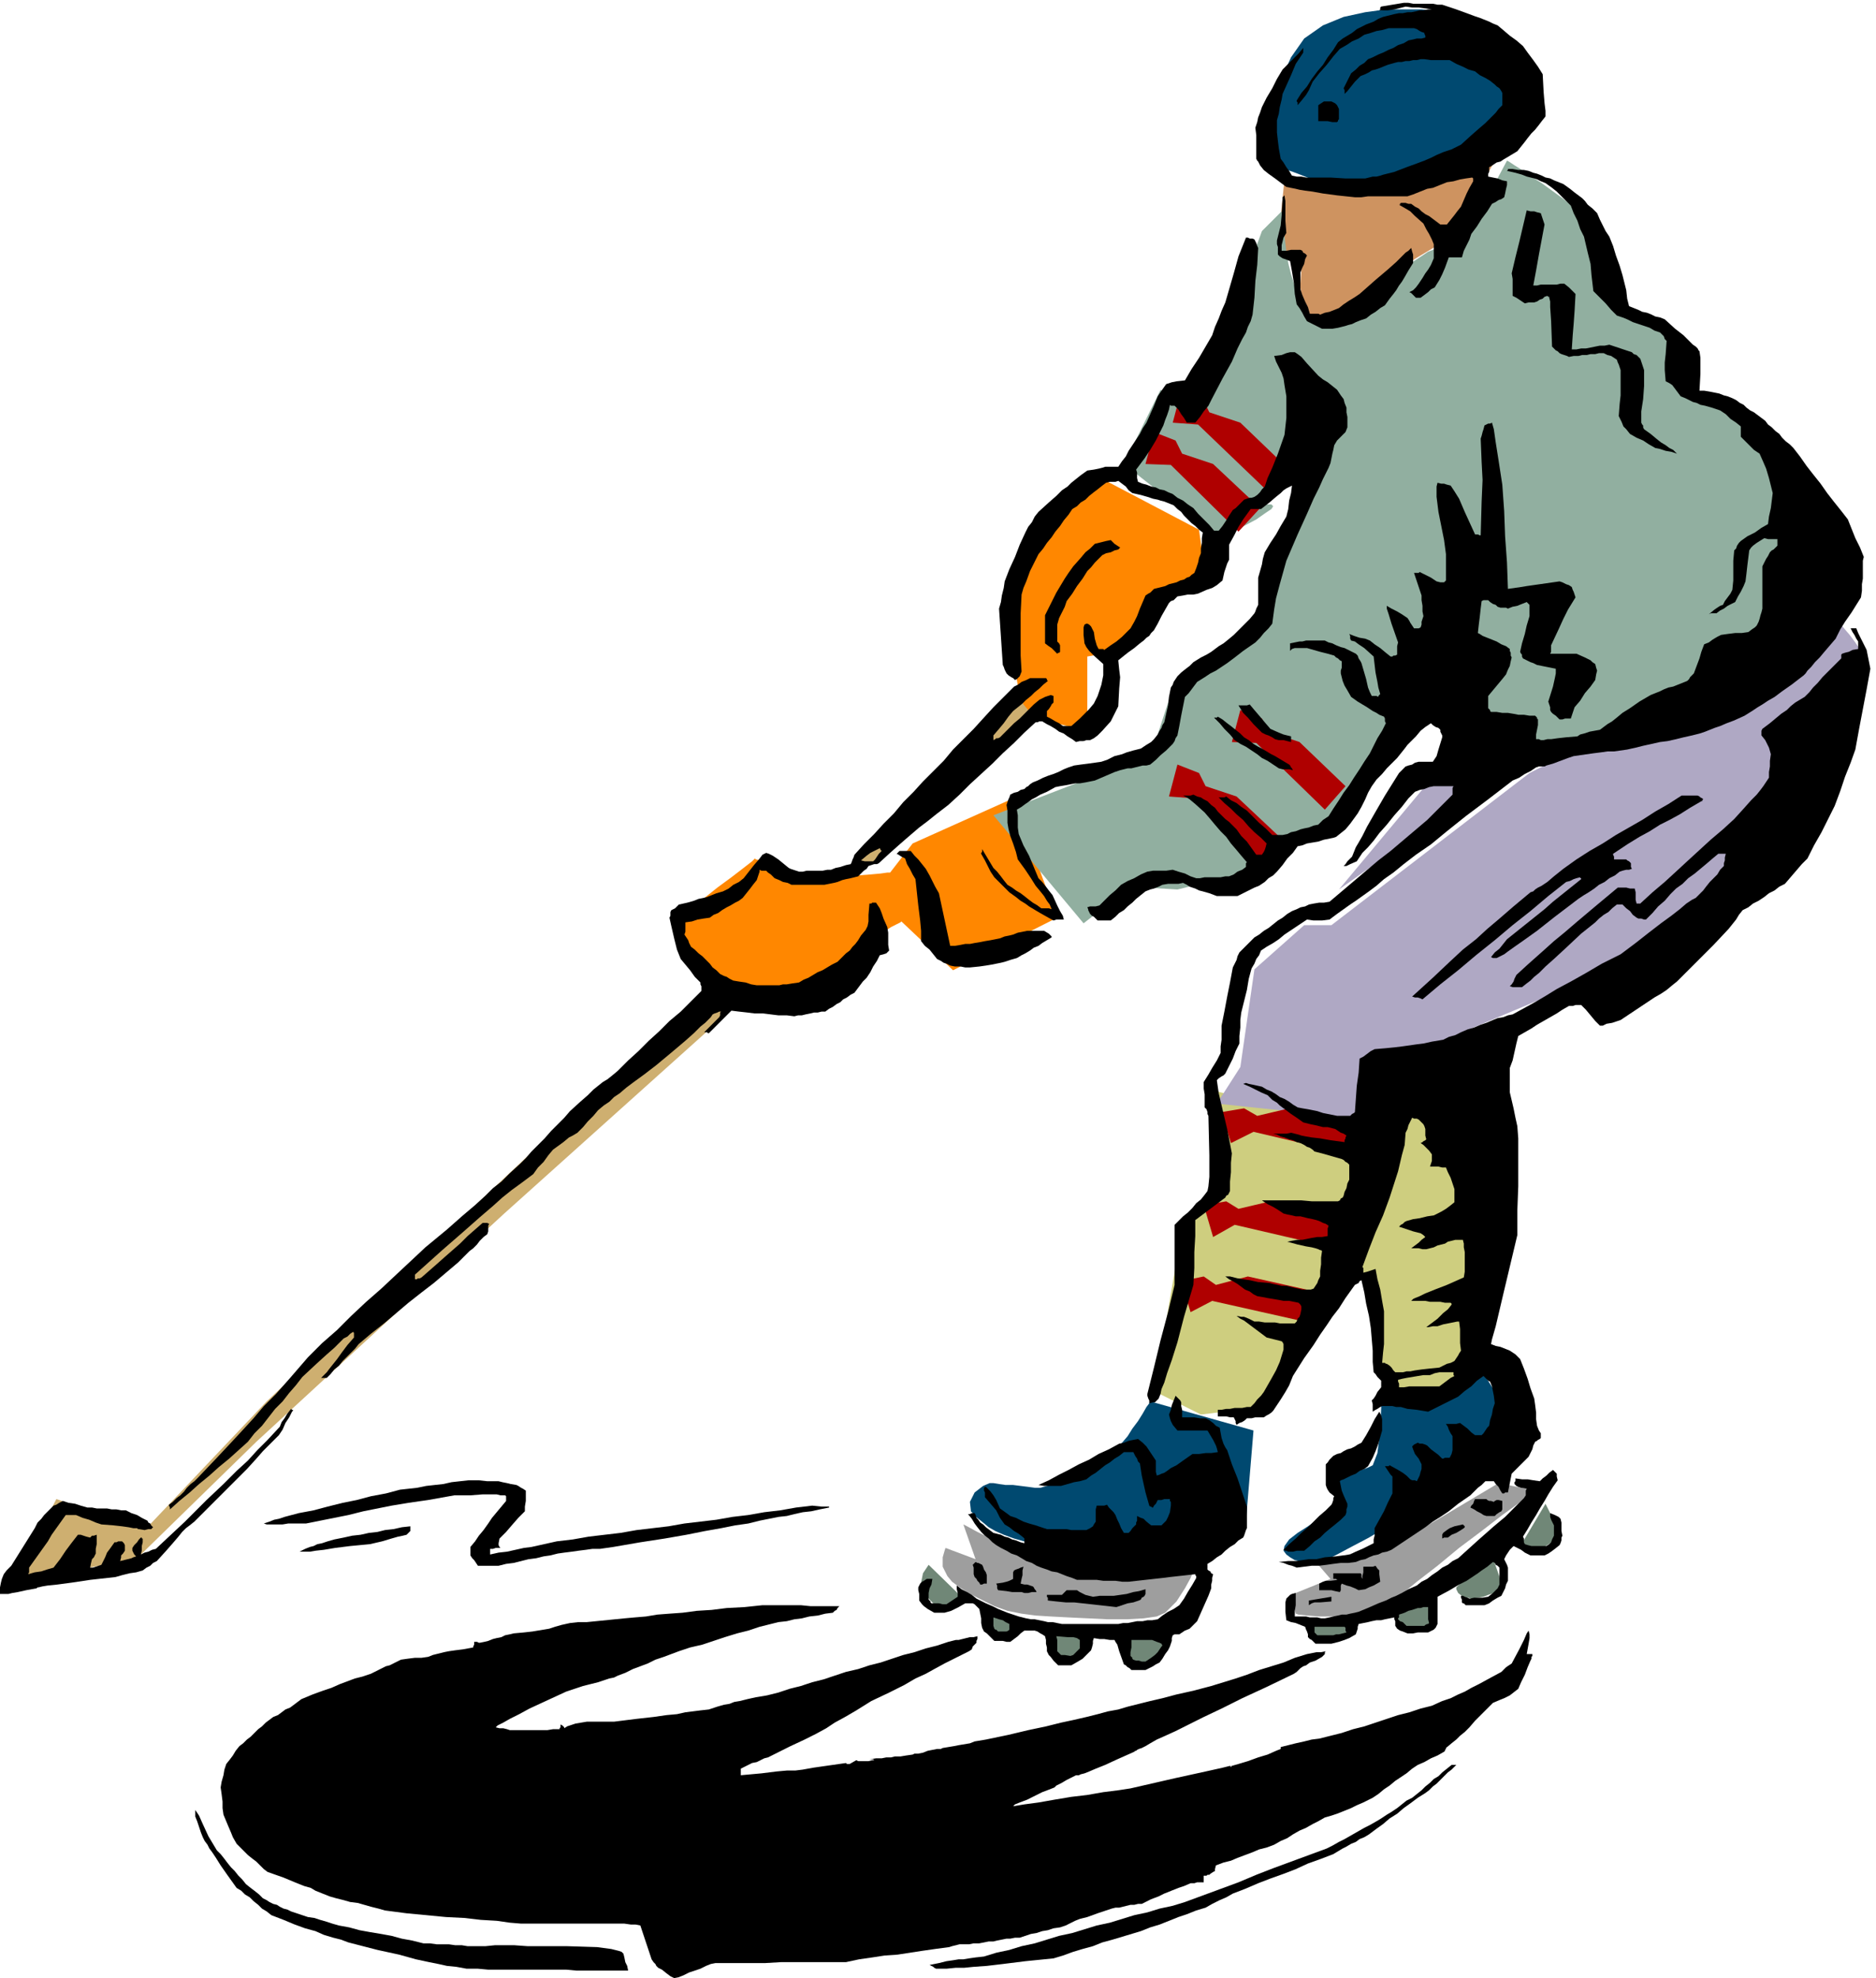
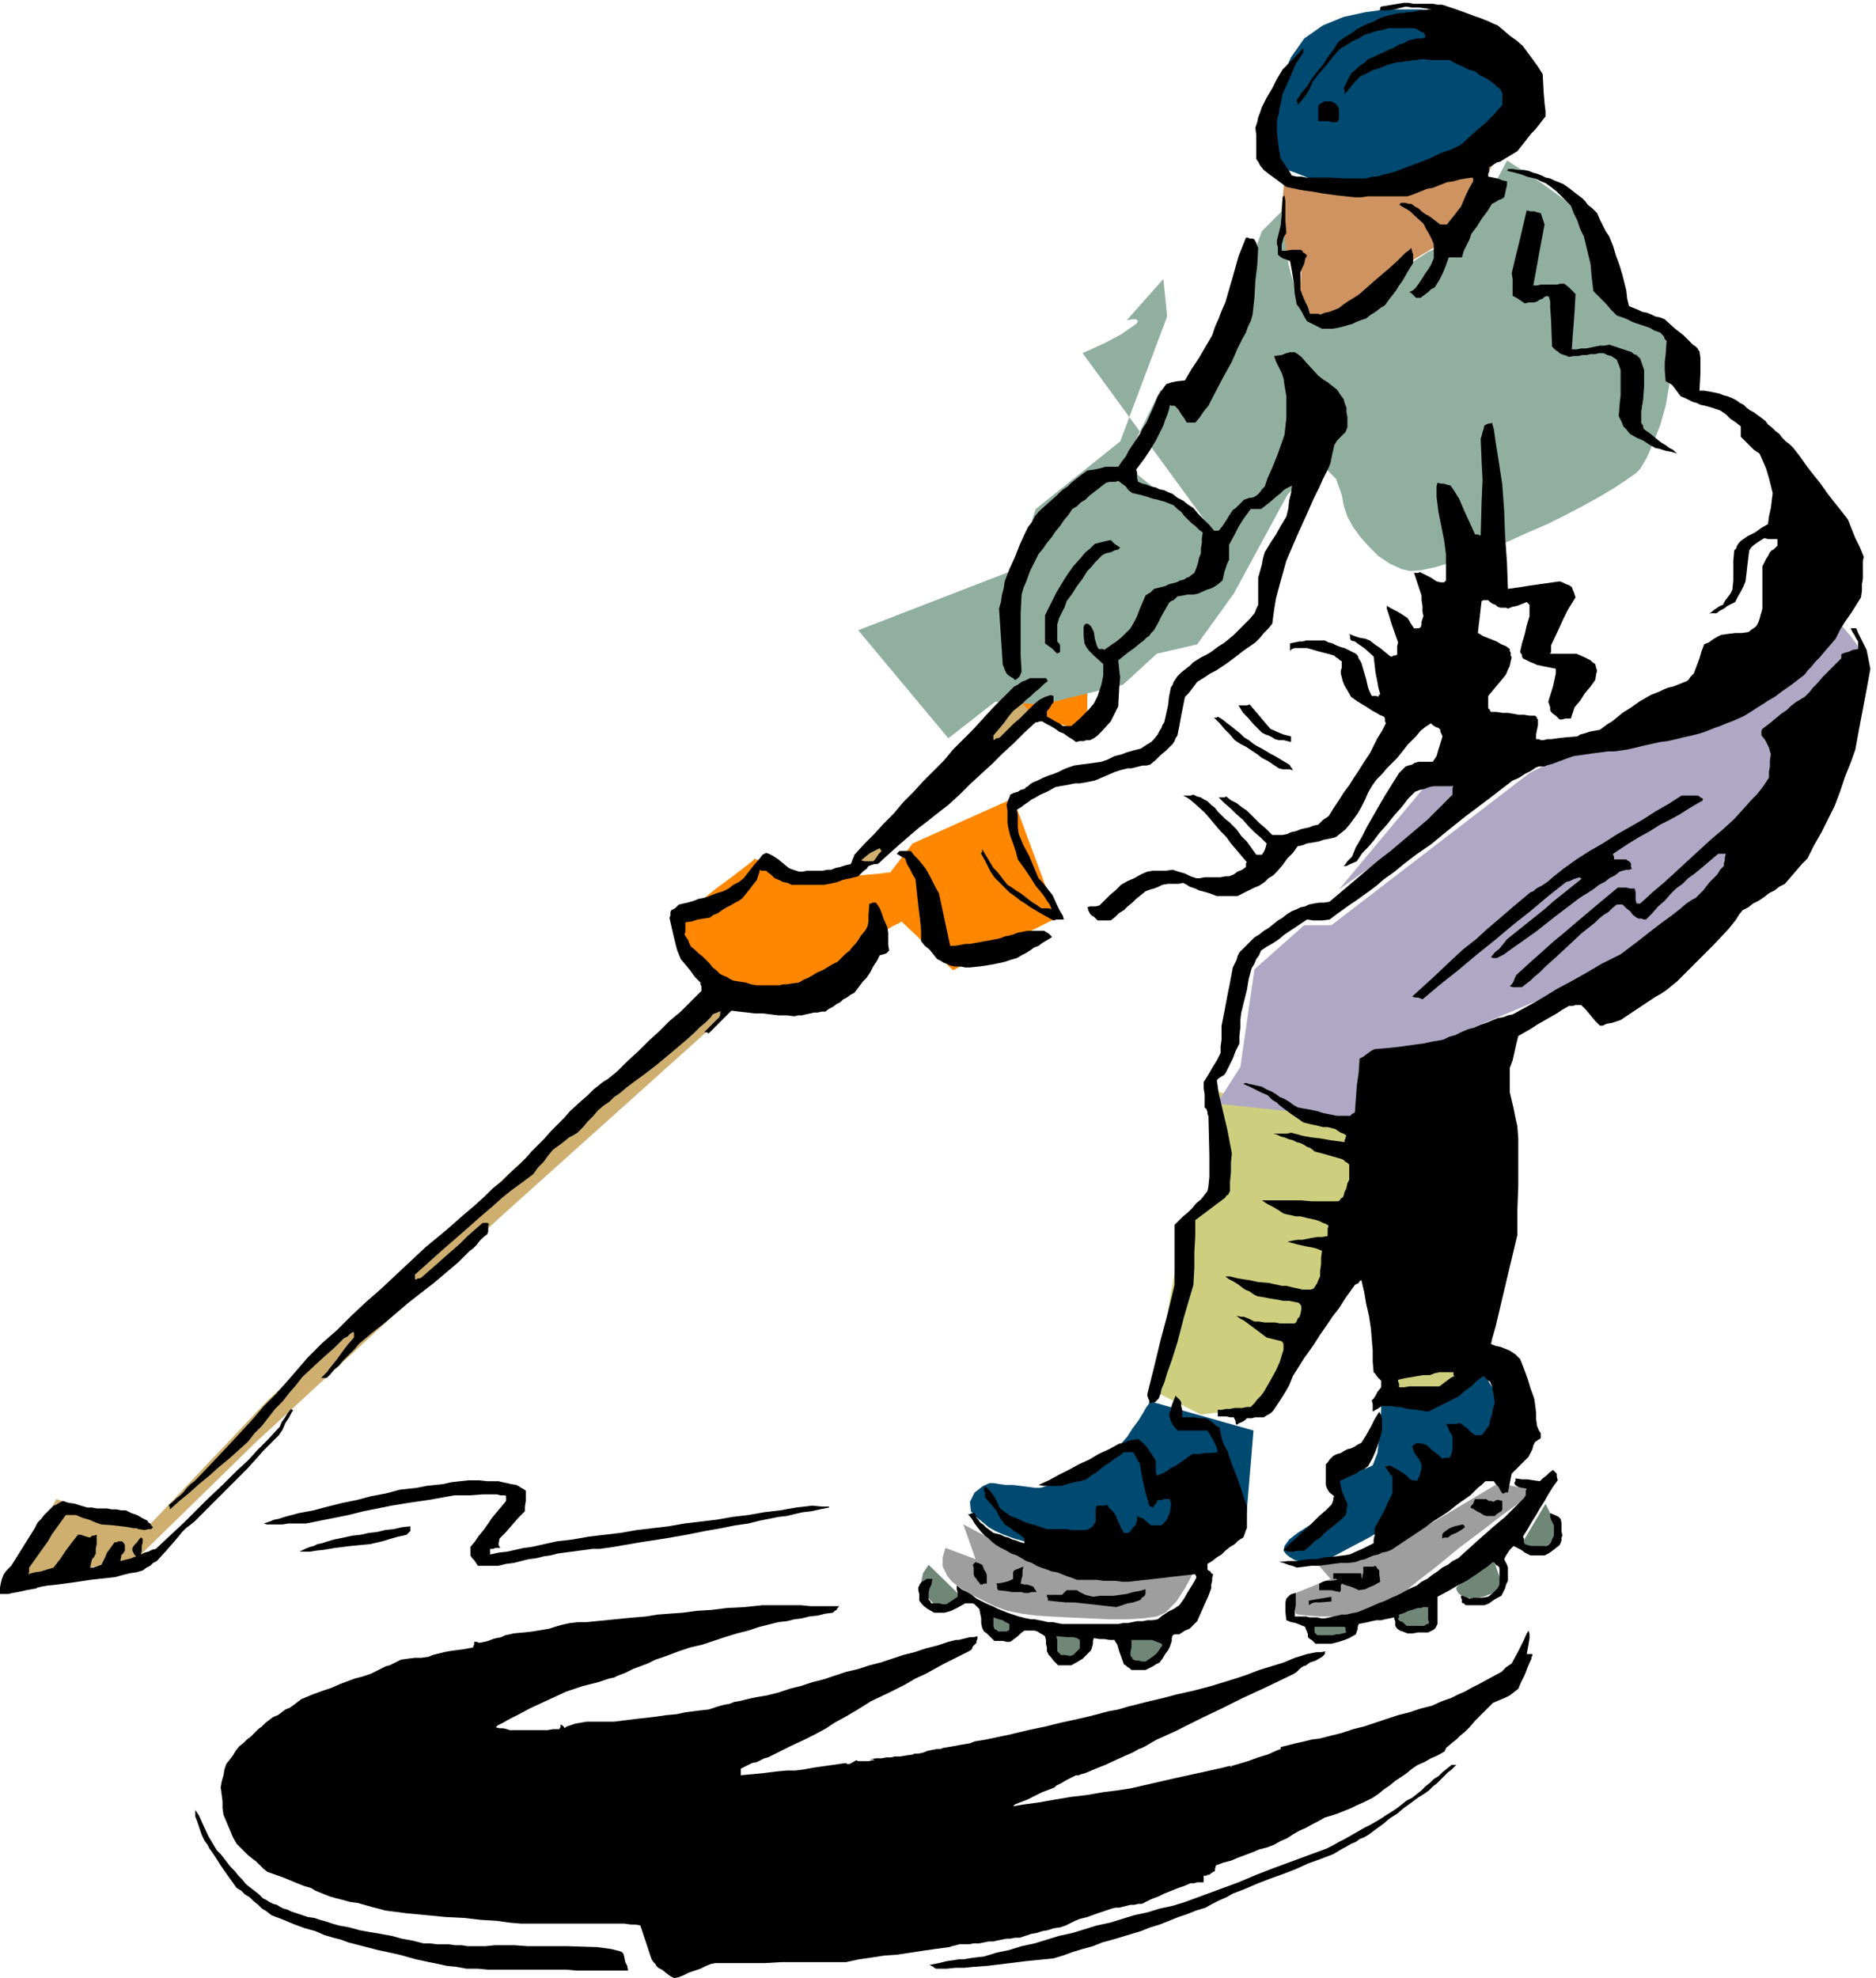
<svg xmlns="http://www.w3.org/2000/svg" width="1.998in" height="2.106in" fill-rule="evenodd" stroke-linecap="round" preserveAspectRatio="none" viewBox="0 0 1998 2106">
  <style>.pen1{stroke:none}.brush2{fill:#ceaf70}.brush6{fill:#708777}.brush8{fill:#cece7f}.brush12{fill:#000}</style>
  <path d="m1055 793 17-6 40-37-26-9-40 40 2 1 4 4 3 4v3zm-306 262-465 437-129 136-95-32-46 89 132-26 127-124 264-243 244-219-1-1-2-2-4-3-4-3-6-3-5-3-5-2-5-1z" class="pen1 brush2" />
  <path d="m1368 191-8 80 27 1-2 30v5l2 11 3 12 7 8 5 2h10l6-2 5-1 4-2 4-2 2-1 5-4 9-7 12-9 13-10 14-10 11-9 8-6 3-2 40-24 43-78-94 34h-5l-13-1-19-2-21-2-23-2-21-3-17-3-10-3z" class="pen1" style="fill:#ce9360" />
  <path d="m1366 178 1 1 4 2 6 2 8 3 10 4 11 2 12 2 13 1h7l10-2 11-2 12-2 13-3 14-4 14-4 15-5 14-4 13-5 13-5 12-5 10-5 8-4 7-5 4-4 8-19V93l-5-22-12-17-8-6-9-7-10-7-10-7-10-6-9-5-10-3-8-2-11-1h-38l-22 3-23 5-22 9-20 14-14 20-10 22-7 19-5 17-2 15 1 14 2 11 5 10 7 9zm-332 1430v1l2 2 2 3 4 3 5 4 6 5 7 4 9 4 11 4 14 4 15 3 16 4 16 2 14 3 12 1h9l12-2 20-4 24-6 27-7 25-6 22-6 15-4 6-1 8-96-110-31-1 2-3 4-4 7-5 8-6 8-5 8-6 7-4 4-6 4-9 7-12 7-13 7-14 7-12 6-10 4-7 2h-6l-7-1-8-1-8-1h-8l-7-1-6-1h-4l-7 3-9 7-5 10 1 9zm437-120v11l-1 24-3 24-5 13-4 2-5 2-7 2-6 1-6 2-5 2-4 1h-1l-2 36-3 1-6 4-10 5-10 7-11 7-9 7-5 7-1 5 3 4 4 3 5 3 6 1 7 1h7l8-1 7-2 10-5 15-8 19-10 20-12 20-13 19-12 14-10 8-8 7-7 9-10 11-10 12-10 10-10 10-9 6-8 2-5-4-13-9-17-10-16-4-7-1 2-4 5-9 6-14 8-10 3-13 3-13 1-13 1h-12l-10-1h-9z" class="pen1" style="fill:#004970" />
  <path d="m1404 1666 13 15-42 17 5 20 3 1 9 1 13 1h17l18-2 18-4 18-6 16-11 17-14 22-17 23-19 24-18 22-17 18-13 12-10 5-3-39-8-84 50-108 37zm-378-43 13 37-32-12-1 3-2 7v10l5 10 5 6 8 6 11 7 12 6 14 7 14 5 15 3 15 2 16 1 19 1 21 1 21 1h20l18-1 14-2 9-4 12-12 9-14 6-11 2-5h-4l-12 1h-17l-19 1h-21l-20 1-17-1-12-1-12-3-17-7-21-8-21-10-20-9-16-8-11-6-4-2z" class="pen1" style="fill:#9e9e9e" />
  <path d="m989 1666-2 3-4 6-2 10 3 10 6 8 6 6 6 3h7l7-2 5-4 4-3 1-1-37-36zm562 24v2l2 4 5 4 10 2 6-1 6-1 5-2 6-2 4-2 3-2 2-1 1-1-12-34-2 1-4 4-7 6-7 6-7 6-6 6-4 4-1 1zm70-47 2 1 5 3 7 2 8-1 8-5 6-5 3-5 1-2-15-30-25 42z" class="pen1 brush6" />
  <path d="M1158 699v79h-2l-7-2-9-2-11-3-12-3-11-5-10-6-6-7-6-20-4-25-1-21v-9l1-12 3-27 6-32 10-25 8-9 11-11 13-11 13-11 13-10 11-8 7-5 3-2 99 52 7 51-55 28-28 48-43 8zM720 977l1 3 3 8 5 12 8 14 8 14 10 13 12 10 13 6 15 1 20-1 21-4 21-6 21-6 17-8 14-8 7-8 5-7 7-7 7-6 8-6 6-4 6-3 4-2 1-1 55 52 111-56-47-127-107 48-24 31h-3l-7 1-11 1-13 1-15 1-14 1h-14l-12-1-10-2-10-3-10-3-8-3-7-3-5-3-4-1-1-1-3 3-9 7-13 10-15 11-15 12-14 10-10 7-5 3z" class="pen1" style="fill:#ff8700" />
  <path d="m1337 1499-58 7-50-25 29-167 43-43-15-112 4 1 10 3 16 4 18 5 19 5 18 5 15 4 11 2 9 2 9 3 10 4 9 3 8 4 7 3 4 2 2 1-29 154-4 5-9 15-14 20-16 23-17 24-14 22-10 17-5 9z" class="pen1 brush8" />
  <path d="m1629 823-211 162h-29l-53 47-15 104-25 39 76 8 4 2 11 4 15 5 17 6 17 5 16 3h11l5-4 3-19 4-24 3-20 1-9 290-122 143-158 4-5 9-15 14-21 15-24 15-26 12-23 8-19 1-11-4-7-4-8-6-9-6-8-6-7-5-6-3-4-1-1-326 165zm-92-9-111 133 157-111-2-1-6-2-8-4-8-4-9-4-7-4-5-2-1-1z" class="pen1" style="fill:#afa8c4" />
-   <path d="m1297 573-100-79 39-79 36 29 72-198 21-21 5 43 1 3 1 9 3 12 4 13 5 14 6 11 7 8 7 2 9-2 11-5 11-5 12-6 12-7 11-8 9-7 8-7 7-6 7-6 8-5 6-4 6-4 5-2 3-1 1-1 50-46 25-47 2 1 6 4 8 5 10 7 11 7 11 8 11 8 9 7 9 10 9 16 11 19 9 21 9 19 7 17 5 12 2 4 46 22v5l2 13 6 17 10 15 7 6 8 5 9 5 9 5 10 5 10 6 9 7 10 8 9 8 7 7 7 7 6 7 5 9 5 11 6 15 5 19 4 22v23l-2 23-4 23-6 21-7 18-7 16-7 12-5 5-10 7-12 8-15 9-18 10-19 10-20 10-21 9-22 10-21 8-20 8-19 6-17 5-14 3-12 1-9-2-13-6-12-8-10-10-9-10-8-11-6-11-4-12-2-11-6-17-10-10-9-4-4-1-29 32-57 105-39 54-43 10-36 33-86 21-50-3-50 39-96-115 168-65 21-64 90-72 50-133-4-40-39 44 6-1h4l2 2-2 3-6 4-10 7-17 9-24 11z" class="pen1" style="fill:#91afa0" />
-   <path d="m1344 920-72-70-27-2 9-34 23 9 7 14 33 11 50 47-23 25zm89 308-98-23-24 12-10-33 24-4 14 8 34-8 66 15-6 33zm-19 99-99-23-23 13-10-34 24-4 13 8 34-8 67 15-6 33zm-25 80-98-22-23 12-10-33 24-5 13 9 34-9 67 15-7 33zm22-545-73-71-26-1 9-34 23 9 7 14 33 11 49 47-22 25zm-62-340-73-70-27-2 9-34 23 9 7 14 33 11 50 48-22 24zm-30 44-72-71-27-1 9-34 23 9 7 14 33 11 50 47-23 25z" class="pen1" style="fill:#af0000" />
+   <path d="m1297 573-100-79 39-79 36 29 72-198 21-21 5 43 1 3 1 9 3 12 4 13 5 14 6 11 7 8 7 2 9-2 11-5 11-5 12-6 12-7 11-8 9-7 8-7 7-6 7-6 8-5 6-4 6-4 5-2 3-1 1-1 50-46 25-47 2 1 6 4 8 5 10 7 11 7 11 8 11 8 9 7 9 10 9 16 11 19 9 21 9 19 7 17 5 12 2 4 46 22v5v23l-2 23-4 23-6 21-7 18-7 16-7 12-5 5-10 7-12 8-15 9-18 10-19 10-20 10-21 9-22 10-21 8-20 8-19 6-17 5-14 3-12 1-9-2-13-6-12-8-10-10-9-10-8-11-6-11-4-12-2-11-6-17-10-10-9-4-4-1-29 32-57 105-39 54-43 10-36 33-86 21-50-3-50 39-96-115 168-65 21-64 90-72 50-133-4-40-39 44 6-1h4l2 2-2 3-6 4-10 7-17 9-24 11z" class="pen1" style="fill:#91afa0" />
  <path d="m1992 712-4 22-4 21-4 21-4 22-5 14-6 15-5 15-6 16-7 14-7 14-8 14-7 14-6 6-6 7-6 7-6 7-6 3-5 4-6 3-5 4-6 4-6 3-5 4-6 3-4 5-3 5-4 5-4 5-16 17-13 13-9 9-7 7-6 6-4 4-5 4-6 5-6 4-7 4-6 4-6 4-6 4-6 4-6 4-6 4-9 3-6 1-4 2h-3l-5-5-5-6-5-6-5-5h-6l-3 1h-4l-7 4-6 4-7 4-7 4-7 4-6 4-7 4-7 4-2 8-2 9-2 9-3 8v26l4 17 2 10 2 9 1 13v51l-1 26v26l-15 63-8 34-4 14-1 5 5 2 5 1 5 2 5 2 3 2 3 2 3 3 2 2 4 10 4 11 3 10 4 11 1 7 1 8v7l1 7 2 5 2 3v5l-1 1-2 1-1 1-2 1-2 4-1 4-2 4-2 4-4 4-5 5-4 4-5 5-1 5-1 5-1 5-1 5h-3l-1 1h-2l-2-3-2-4-3-3-2-3h-9l-4 4-4 3-4 4-4 4-13 9-10 8-9 6-8 5-8 6-9 6-12 8-15 10-5 2-5 1-4 2-5 1-5 2-4 2-5 1-5 2-8 1h-8l-8 1-7 1-8 1h-8l-8 1-8 1-5-2-4-1-5-2-5-1 10-1h8l7-1 7-1h8l9-2 12-1 15-2 6-3 7-3 6-3 6-3v-4l1-4v-8l5-9 5-9 4-9 5-10v-18l-2-2-2-3-2-3-2-3h4l1-1 9 5 5 3 4 3 4 4 2 1h3l2 1 3-6 1-4 1-3v-5l-3-6-4-5-2-5-1-3 1-1 1-1 2-1 2-1 2 1h3l3 1 2 1 4 4 4 3 4 3 4 4h1l2-1h5l2-4 1-4v-15l-2-3-2-4-1-3-2-3h11l4-1 4 3 4 3 4 4 4 3h7l2-2 2-3 2-3 2-2 1-6 2-6 1-6 2-6-1-8-1-5-1-5-2-5-2-1-2-2-1-1-2-2-7 5-6 6-7 5-7 6-4 2-4 2-4 2-4 2-4 2-4 2-4 2-4 2-12-2-10-1-7-2h-5l-4-1h-11l-2 1-3 2-2 1-3 2v-8l-1-4 2-2 2-3 2-4 4-5v-7l-2-2-2-2-2-3-2-2-1-11v-12l-1-12-1-12-2-13-3-13-2-12-3-13-2 1-1 2-2 1-2 1-10 14-7 11-7 9-6 9-7 10-7 11-10 14-12 19-4 10-4 7-5 8-8 12-2 2-3 2-2 1-3 2h-9l-4 1h-5l-2 2-3 2-3 1-3 2-1-2v-2l-1-2-1-2h-4l-4-1h-9v-7h4l5-1h4l5-1h8l5-1h4l4-4 3-4 4-4 3-4 8-14 5-9 4-9 4-13v-6l-1-2-1-1-4-1-4-1-4-1-4-1-4-3-4-3-4-3-4-3-4-3-4-3-4-2-4-3 5 1h3l5 2 6 3h5l6 1h11l5 1h16l2-2 1-3 2-2 1-3 1-5v-3l-1-2-2-2-5-1-5-1h-6l-5-1-6-1-6-1-5-1-6-1-4-2-4-3-5-2-4-3-4-3-5-3-4-2-4-3h5l4 1 4 1 6 1 7 1 9 2 12 1 4 1 5 1 4 1h5l4 1 4 1 5 1 4 1h9l3-1 2-3 2-3 1-3 2-4v-6l1-7v-7l1-7-1-1h-1l-2-1-3-1-4-1-6-1-9-2-11-3 5-1 6-1h5l5-1 5-1 6-1h5l6-1v-8l1-3-3-2-3-1-4-2-3-1-4-1-5-1-4-1-4-1h-5l-4-1-5-1-4-1-6-4-5-3-6-3-6-4h42l11 1h28l2-1 1-2 2-1 1-2 1-4 2-4 1-5 2-4v-16l-2-2-2-1-2-2-2-1-7-2-7-2-7-2-8-2-2-2-3-2-3-1-3-2-4-2-4-1-4-2-4-1-5-2-4-1-4-2-4-1h14l5-1 4 1 4 1 3 1 5 1 6 1 9 1 11 2 15 2v-2l1-2v-1l1-2-3-2-3-1-3-2-3-2-4-1-4-1h-5l-4-1-4-1-5-1-4-1-4-1-7-5-6-4-4-3-4-3-4-3-3-3-5-3-5-5-7-3-6-3-6-3-7-3 3-1 3 1 5 1 9 2 5 3 5 2 5 3 4 3 5 2 5 3 4 3 5 3 5 1 6 1 5 1 5 1 6 2 5 1 5 1 5 1h14l1-1 1-1 2-1 1-1 1-14 1-14 2-14 1-15 4-2 4-3 4-3 4-2 12-1 10-1 8-1 7-1 7-1 8-1 9-2 12-2 6-3 7-2 6-3 7-3 7-2 7-3 6-2 7-3 5-2 6-1 5-2 5-1 11-6 11-6 12-7 13-8 15-8 16-9 17-10 20-10 16-12 14-11 13-10 11-8 9-7 7-6 6-4 4-2 4-4 4-4 3-4 4-5 4-4 4-4 3-5 4-4v-3l1-3v-3l1-4h-8l-6 5-7 6-6 5-6 5-7 5-6 6-7 5-6 6-6 7-7 6-6 7-7 7h-2l-3-1h-3l-2-1-4-3-3-4-4-3-4-4h-6l-5 4-4 4-5 3-5 4-4 4-5 4-5 4-5 4-16 15-13 12-9 8-7 7-5 4-4 4-4 3-5 4h-10l-3-1 2-2 2-3 1-3 2-4 12-11 9-8 9-8 10-9 11-9 14-12 19-16 24-20h9l4 1h5l1 4v8l1 4h4l1-1 12-11 13-11 12-11 13-12 12-11 12-11 13-11 12-11 10-11 8-9 6-6 4-5 3-4 2-3 2-3 2-3v-6l1-6v-6l1-7-2-7-2-4-2-4-4-5v-5l1-2 8-6 6-5 6-5 6-4 4-4 5-4 5-3 5-3 5-5 4-5 5-5 5-6 5-5 5-5 5-5 5-5v-4l1-1 3-1 4-1 4-2 6-1v-8l-2-3-2-4-2-3-2-4h6l2 5 3 6 3 6 3 6 1 5 1 5 1 5 1 5z" class="pen1 brush12" />
  <path d="M1984 609v7l-1 6v7l-1 7-10 16-7 10-5 8-5 10-6 7-6 7-5 6-5 5-4 5-4 4-2 3-2 2-13 10-10 7-8 6-7 4-6 4-5 3-6 4-8 5-11 5-8 3-7 3-6 2-5 2-5 2-6 2-8 2-9 2-8 2-9 2-8 1-9 2-9 2-8 2-9 2-7 1-7 1h-7l-7 1-8 1-7 1-7 1-7 1-6 2-8 3-8 3-7 2-2 1h-6l-3 1-6 4-6 3-6 4-7 3-26 20-24 18-20 16-17 14-16 11-13 10-11 9-10 7-8 7-8 6-7 5-7 5-6 4-7 5-7 5-8 6-8 1h-9l-7-1-6 4-6 4-6 4-6 4-6 5-6 4-7 4-6 4-2 5-3 4-2 5-3 5-3 11-2 12-3 12-3 12-1 8v8l-1 9v8l-4 8-3 8-4 8-4 8-2 2-2 1-3 2-2 2 2 14 4 17 5 21 5 26-1 10v10l-1 10v10l-1 2-1 2-2 1-1 2-4 3-4 3-4 3-4 3-4 3-4 3-4 3-4 3v17l-1 17v17l-1 18-10 34-7 27-6 19-5 14-3 10-3 7-1 5-2 5-2 2-2 2h-2l-4 1v-3l-1-2-1-3v-2l7-28 7-29 8-30 7-29v-64l4-4 5-5 5-4 5-5 4-5 5-4 4-5 3-4 1-5 1-10v-23l-1-42-1-2v-2l-1-3-2-2v-14l-1-6v-7l5-8 4-7 5-8 4-8v-7l1-7v-15l3-15 3-16 3-15 3-16 2-4 2-4 1-4 2-4 4-4 4-4 4-4 4-4 5-3 5-4 5-3 5-4 5-4 5-3 5-4 5-3 5-2 4-2 5-1 4-2 5-1 6-1h5l6-1 13-11 13-11 13-11 13-11 13-10 13-11 13-11 13-11 7-7 7-7 6-6 7-7v-7l1-2h-21l-5 1-5 2-5 1-5 2-7 7-7 9-8 9-8 10-8 9-6 8-6 7-4 4-2 2-2 3-2 3-2 3-7 3-4 2h-3l2-2 2-3 2-2 3-3 2-5 2-5 3-5 4-7 5-10 8-14 11-19 15-24 2-2 2-2 1-1 2-2 3-1 4-1 3-2 4-1h15l2-3 2-3 2-7 4-13v-2l-1-2-1-2v-2l-2-2-3-1-3-2-2-2-6 4-5 4-5 6-9 9-3 4-4 5-4 5-5 5-6 6-5 6-6 6-5 7-4 7-3 7-4 8-4 7-8 11-5 6-5 4-5 4-3 1-5 1-5 1-6 2-6 1-6 1-5 2-5 1-5 7-6 6-5 7-6 7-4 4-5 3-4 4-6 4-5 2-6 3-6 3-6 3h-22l-8-3-7-2-4-1-4-2-3-1-3-1-3-2-4-2-5 1h-11l-6 1-4 2-5 2-4 1-5 2-5 4-5 4-4 4-5 4-4 4-5 3-4 4-5 4h-14l-2-2-2-2-2-1-2-2-1-2-1-2v-1l-1-2 3-1h6l4-1 5-5 6-6 6-5 6-6 7-4 7-3 7-4 7-3 6-1h14l7-1 6 2 7 2 6 3 6 2h4l5-1h17l5-1h4l5-2 4-3 5-2 4-3v-4l1-1-6-7-5-6-6-7-5-7-6-6-6-7-5-6-6-7-10-9-6-5-3-2-4-2h8l3-1 4 2 4 1 3 2 4 2 4 4 4 3 3 4 4 4 4 4 4 3 4 4 4 4 5 7 6 6 5 7 5 7h6l2-3 1-2 1-3 1-4-6-6-7-6-6-6-6-7-7-6-6-6-7-6-6-6h6l2-1 5 4 6 3 5 4 6 4 6 6 7 7 7 6 7 7h11l5-1 4-2 5-1 5-2 4-1 5-1 5-2 5-1 2-2 3-3 3-2 3-2 5-8 6-9 5-8 6-8 5-8 6-9 5-8 6-9 4-8 4-8 5-8 4-8-1-2v-3l-1-2-5-2-3-2-4-2-3-2-3-2-5-3-5-3-7-5-4-7-3-5-2-5-2-8v-3l1-3v-7l-2-1-2-2-2-1-2-2-7-2-8-2-7-2-7-2h-13l-3 1-2 2v-8l5-1 5-1h3l4-1h20l4 2 4 1 4 2 5 2 4 1 4 2 4 2 4 2 2 2 1 3 2 3 1 2 5 17 2 9 2 5 2 4h5l2 1v-1l1-1 1-1-2-7-1-6-2-10-2-17-10-9-6-4-4-3-4-1-1-2v-3l-1-2 5 2 6 2 6 1 5 2 5 4 6 4 6 5 5 4h2l1-1h2l2-1v-9l1-4-7-20-3-10-2-6v-3l5 3 6 3 5 3 6 4 2 3 1 2 2 3 2 3h5l2-1 1-3v-3l1-3 1-3-1-5v-6l-1-6v-5l-2-6-2-6-2-6-2-6h5l1-1 12 6 6 4 4 1h4l1-1 1-1v-28l-2-15-3-15-3-15-2-16v-11l1-4 4 1h3l3 1 4 1 4 6 5 8 6 14 11 24h3l2 1h1l1-36 1-23-1-19-1-25 1-3 1-4 1-3 1-4 2-1 2-1h2l2-1 2 7 2 14 3 19 4 26 2 28 1 27 2 28 1 28 7-1 7-1 6-1 7-1 7-1 7-1 7-1 7-1 3 1 4 2 3 1 3 2 1 3 1 2 1 3 1 3-8 13-5 10-5 11-8 17v7l-1 2h28l9 4 6 3 2 2 3 2 1 4 1 3-1 4-1 6-5 7-6 7-5 8-6 7-1 3-1 3-1 3-1 3h-6l-3 1h-3l-2-2-2-2-3-2-2-2-1-2v-3l-1-3-1-3 5-16 2-9 1-5v-5l-5-1-5-1-5-1-5-1-4-2-3-1-4-2-4-2-1-2v-2l-1-1-1-2 2-9 3-10 2-9 3-10v-12l-1-1-1-1-1-1-5 2-5 2-5 1-5 2-2-1h-6l-3-1-2-2-3-1-3-2-2-2h-5l-2 1-1 8-1 9-1 8-1 9 2 1 3 2 5 2 5 2 5 2 5 3 5 2 4 3v2l1 2v3l1 2-1 4-1 5-2 4-2 5-4 5-5 6-5 6-5 6v13l1 1 1 1v1l1 1h6l6 1h6l6 1 5 1h6l6 1h6l1 1 1 1v1l1 1v6l-1 5-1 5v5h3l2 1h3l4-1h4l7-1 9-1 12-1 3-2 4-1 6-2 11-2 4-3 4-3 5-3 5-4 6-5 8-5 10-7 12-7 5-2 5-2 4-2 5-2 5-1 5-2 5-2 5-2 2-2 1-2 2-2 2-2 3-8 3-8 2-7 3-8 5-2 4-3 5-3 4-2 7-1 8-1h7l7-1 4-3 3-2 2-2 2-4 1-3 1-4 1-3 1-4v-45l2-4 2-4 2-3 2-4 2-2 2-1 2-2 2-2v-7h-10l-4-1-8 5-4 3-2 2-2 3-1 8-1 8-1 9-1 8-2 5-3 6-3 5-3 6-8 4-4 3-4 2-4 3h-6l-2 1 6-5 3-2 3-2 3-1 2-4 3-4 3-4 2-4 1-10v-21l1-11 2-2 1-3 2-3 2-2 7-5 8-4 7-5 7-4 1-8 2-9 1-8 1-8-4-16-3-10-3-7-4-9-6-4-4-4-4-4-6-6v-11l-5-4-6-4-5-5-6-4-9-3-7-2-5-1-4-2-4-1-4-2-4-2-5-2-6-8-3-4-3-2-4-2-1-12v-8l1-9 1-14-2-2-1-3-2-2-2-2-6-2-5-3-6-2-6-2-6-2-6-3-5-2-6-2-6-6-6-7-6-6-7-7-2-17-1-12-3-12-4-17-4-8-3-9-4-8-3-8-9-9-6-6-5-4-7-5-5-2-4-2-3-1-4-1-4-1-5-2-7-2-9-2 1-1v-1h5l6 1h6l5 1 5 2 4 1 5 2 4 2 5 1 4 2 5 2 5 2 7 5 5 4 4 3 4 3 3 3 3 4 5 4 5 5 3 7 3 6 3 6 4 6 4 10 3 10 4 11 3 10 2 8 2 8 1 9 2 8 5 2 5 2 4 2 5 1 5 2 4 2 5 1 5 2 11 10 9 7 6 6 4 4 3 2 2 2 1 2 1 1 1 7v17l-1 18h5l6 1 5 1 5 1 5 2 4 1 5 2 4 2 4 3 4 2 3 3 4 3 4 2 4 3 4 3 4 3 3 4 4 3 4 4 4 3 3 4 4 4 4 3 4 4 7 9 7 10 7 9 8 10 7 10 7 9 8 10 7 9 4 10 4 10 5 10 4 10-1 4v12z" class="pen1 brush12" />
  <path d="m1812 853-12 7-11 7-11 6-10 5-11 7-11 6-13 8-15 10v1l1 2v3h13l1 1 2 1 1 1 1 1v4l1 2-3 1h-3l-4 1-3 1-5 4-6 3-5 4-6 3-5 4-6 4-5 3-6 4-25 19-19 15-14 10-10 7-7 5-4 3-4 2-4 2h-4l-2-1 4-5 5-4 4-5 4-5 10-8 10-8 10-8 10-8 9-8 10-8 10-8 10-8v-1h-1v-1l-4 1-3 1-4 2-4 1-19 15-19 16-19 15-19 16-20 16-19 16-19 15-19 16-2-1-3-1h-3l-3-1 22-20 18-17 14-13 14-11 12-11 13-11 15-13 18-15 3-1 2-2 3-2 4-2 6-4 7-6 10-8 14-10 14-9 14-8 14-9 14-8 14-8 14-9 14-8 14-9h17l2 1 1 1 2 1 1 1-1 1v1h-1zm-26-370-6-2-6-1-6-2-5-1-7-4-6-4-7-3-7-4-4-5-3-3-2-5-3-6 1-13 1-9v-27l-1-3-1-3-1-2-1-3-3-2-3-2-4-1-4-2h-5l-4 1h-5l-4 1h-5l-4 1h-5l-5 1-2-1-3-1-3-1-2-1-2-2-2-1-2-2-2-2-1-27-1-15v-6l-1-4v-1h-1l-1-1-3 1-2 2-3 1-3 2-3 1h-6l-4 1-3-2-3-2-3-2-4-2v-18l-1-6 4-17 4-16 4-17 4-17 4 1h4l3 1 4 1 1 3 1 3 1 3 1 3-3 16-3 16-3 17-3 16h4l4-1h17l4-1h4l5 4 3 3 2 2 2 2-1 18-1 14-1 12-1 15h5l5-1h5l5-1 5-1 5-1h5l5-1 6 2 6 2 6 2 6 2 2 2 3 1 2 2 2 2 1 3 1 3 1 3 1 3v17l-1 14-2 13v12l1 2 1 1v2l1 2 7 5 6 5 5 4 5 3 4 3 4 2 2 2 2 2zm-122 1152-1 2v3l-1 3-1 2-5 4-4 3-3 2-4 2h-15l-6-3-4-3-4-2-4-2-4 4-2 3-2 3-2 4 1 2 1 2 1 2 1 3v14l-2 4-1 4-2 4-2 4-4 2-5 3-4 3-5 2h-20l-1-1-1-1h-1l-1-1v-3l-1-2v-2h2l2 1 3 1 2 1 5-1h9l6-1 5-4 3-3 2-2 2-4v-18l-2-2-2-1-1-2-2-1-6 5-6 4-4 3-6 4-6 4-8 4-10 6-13 7v29l-2 4-2 2-2 1-4 2h-11l-5 1h-6l-5-2-3-1-3-2-2-3v-5l-1-2v-2l-5 1-5 1-4 1h-5l-5 1-4 1-5 1-5 1-1 3v2l-1 3-1 3-7 4-5 2-6 2-8 2h-17l-2-2-2-2-2-1-2-2v-3l-1-3-1-2-1-3-5-2-5-2-5-1-5-2-1-9v-10l1-4 2-2 2-2 2-1 4-1v13l-1 6v6h12l4 1h8l4 1h4l5-1 4-1 5-1 4-1h5l4-1 5-1 4-1 12-5 9-4 8-3 6-3 5-2 6-3 7-4 9-4 5-4 6-3 5-4 6-4 5-4 6-3 5-4 6-3 21-19 17-15 12-10 8-8 5-5 4-4 3-3 2-3v-5l1-2-6-1-3-1-2-1-2-2v-2l1-1v-3l7 1h6l6 1 7 1 3-3 4-3 3-3 4-3 2 2 2 2v3l1 4-5 7-5 8-4 7-5 8-4 7-5 8-4 7-5 8 1 2v4l1 2 3 1 4 1h16l3-2 2-2 1-3 2-4v-11l-2-4-1-2-1-3v-4l5 2 2 1 2 1 2 2 1 4v9l1 5zm-18-1511-4 5-3 4-4 5-4 4-4 5-3 4-4 5-4 5-5 3-5 3-5 3-3 2-4 1-3 2-3 2-2 1v5l-1 2v3l5 1 5 1 5 2 5 1v4l-1 4-1 5-1 4-3 2-3 1-3 2-4 2-5 8-6 8-5 8-6 8-2 6-3 6-3 6-2 7h-14l-4 11-3 7-3 6-5 8-4 2-3 3-4 3-4 3h-5l-2-2-1-1-2-2-2-1 4-2 3-3 3-4 4-6 3-5 3-4 3-5 3-7v-15l-2-5-3-6-3-5-3-6-9-8-5-5-5-3-7-4h1v-1l1-1h5l3 1h3l4 3 4 2 3 3 4 3 4 2 4 3 4 3 4 3h7l4-5 4-5 3-4 4-5 3-7 3-7 3-6 4-7v-3l-1-1-7 1-6 1-7 2-7 1-5 2-5 2-5 2-6 1-5 2-5 2-5 2-6 2h-42l-7 1h-7l-19-2-15-2-11-2-8-1-6-1-4-1-5-1-5-1-12-9-7-5-5-4-4-5-1-2-1-2-1-1-1-2v-25l-1-8 2-6 1-5 2-5 2-6 5-10 6-10 5-10 6-10 8-8 5-5 4-4 5-6v5l-4 6-4 6-5 12-9 20-1 6-2 8-1 7-2 7v13l1 9 1 8 2 11 3 4 3 5 3 4 3 5 5 1h5l5 1h26l16 1h21l4-1 4-1h4l4-1 3-1 4-1 4-1 4-1 13-5 11-4 8-3 7-3 6-3 7-3 9-3 10-5 11-10 8-7 7-6 4-4 4-4 3-3 3-4 4-4V99l-1-2-2-3-3-2-2-2-5-4-5-3-6-3-5-4-7-2-6-3-7-3-7-4h-20l-7-1h-4l-4 1h-4l-4 1h-4l-4 1h-4l-4 1-7 2-5 2-5 2-3 1-4 1-3 2-4 2-5 2-6 6-4 5-4 5-3 3v-4l-1-2 2-4 2-4 2-4 2-4 5-4 4-4 5-3 4-4 5-2 6-3 5-2 6-3 5-2 5-3 6-2 5-3 5-1 4-1h5l4-1v-2l-1-2v-1l-3-1-2-1-3-2-3-1h-27l-7 2-6 1-6 2-7 2-6 4-7 3-6 4-7 4-7 8-7 9-8 9-7 9-4 9-3 5-4 5-5 6v-3l-1-1v-1l5-8 6-7 5-8 6-8 6-7 5-8 6-8 5-8 5-4 5-3 5-3 5-4 10-5 8-3 5-3 5-2 4-1 4-1 4-1 5-1h4l5-1h4l5-1 4-1h4l5-1h4l-7-1-7-1h-7l-7-1-12 3-7 1h-9l1-1V8l1-1 6-1 6-1 6-1 6-1h5l5 1h21l5 1h5l15 5 11 4 8 3 6 2 5 2 5 2 4 2 5 2 6 5 7 6 7 5 7 6 5 7 6 8 5 7 5 8 1 19 1 12 1 8v6z" class="pen1 brush12" />
  <path d="m1630 1768-3 7-3 8-4 8-3 7-9 7-6 3-5 2-7 3-11 11-8 8-6 7-5 5-5 4-4 4-5 4-6 5v1l-1 1v1l-1 1-7 4-7 3-7 4-7 3-6 4-6 5-6 4-6 4-6 5-6 4-6 5-6 4-10 5-7 3-6 3-5 2-5 2-5 2-6 2-7 2-7 4-6 3-7 4-7 3-7 4-6 4-7 3-7 4-8 3-8 2-7 3-8 3-8 3-7 3-8 2-8 3-1 4v2l-2 1-3 2-1 1h-2l-1 1h-3v7h-7l-3 1h-4l-7 3-6 2-5 2-5 2-5 2-6 3-8 3-10 5h-4l-4 1h-4l-4 1-4 1-4 1h-4l-4 1-15 5-11 4-8 2-5 2-4 2-2 1-2 1-2 1-6 2-7 1-6 2-6 1-6 2-6 1-6 2-6 2h-5l-5 1h-4l-5 1-5 1-4 1h-5l-5 1-5 1h-6l-5 1h-10l-4 1-4 1-3 1-15 2-14 2-13 2-13 2-14 1-13 2-14 2-14 3h-69l-17 1h-53l-5 1-5 2-6 3-6 2-6 2-6 3-5 2-5 1-4-2-4-3-5-4-4-2-2-2-1-2-2-2-2-3-3-9-3-9-3-9-3-9-5-1h-5l-7-1H555l-12-1-14-2-17-1-17-2-20-1-21-2-21-2-23-3-7-2-8-2-7-2-7-2-8-1-7-2-8-2-7-2-5-2-5-2-5-2-5-3-7-2-10-4-12-5-17-6-4-3-4-4-4-4-4-3-5-4-4-4-4-4-4-4-4-7-2-5-3-7-5-12-1-7v-7l-1-8-1-7 1-6 2-7 1-6 2-6 4-5 3-4 3-5 4-5 4-3 4-4 4-3 4-4 4-4 4-3 4-4 4-3 4-3 5-2 4-3 4-3 5-2 4-3 4-3 4-3 12-5 11-4 9-3 9-4 8-3 8-3 8-2 9-3 4-2 4-2 4-2 4-2 4-1 4-2 4-2 4-2 7-1 8-1h7l7-1 5-2 4-1 4-1 4-1 5-1 7-1 8-1 11-2v-1l1-2v-3h3l2 1h1l5-1 4-1 5-2 4-1 5-1 4-2 5-1 4-1 11-1 9-1 6-1 6-1 6-1 6-2 7-2 9-2 9-1h9l10-1 10-1 10-1 10-1 11-1 12-1 12-2 13-1 14-1 15-2 16-1 16-2 19-1 19-2h41l10 1h31l-2 2-1 2-2 1-2 2-8 1-8 2-9 1-8 2-8 1-8 2-9 1-8 2-12 3-12 4-12 3-13 4-12 4-12 4-13 3-12 4-8 3-8 3-9 3-8 4-8 3-8 3-8 4-8 3-4 2-5 1-6 2-6 2-8 2-8 2-9 3-9 3-13 6-13 6-13 6-11 6-10 5-7 4-6 3-2 2 4 1h4l4 1 3 1h40l6-1h7v-1l1-1v-3l2 1 1 1 1 1v1l3-2 3-1 6-2 12-2h29l24-3 18-2 14-2 11-1 9-2 8-1 8-1 9-1 9-3 7-2 6-1 5-2 6-1 8-2 9-2 12-2 12-3 12-4 12-3 12-4 12-3 12-4 12-4 13-3 12-4 12-3 12-4 12-4 12-3 12-4 12-3 12-4 4-1 4-1h3l4-1 4-1 4-1h4l4-1v3l-1 2v2l-2 2-2 2-1 3-3 2-14 7-12 6-11 6-9 5-11 5-12 7-16 8-19 9-16 10-12 7-11 6-9 6-11 6-12 6-15 7-20 10-4 2-4 1-4 2-4 2-5 1-4 2-4 2-4 2v7l22-2 16-2 11-1h9l8-1 11-2 14-2 21-3 1 1h3l7-4 2 1h11l4-1h2l-1-1h-4l7-1h6l5-1h5l4-1h6l6-1 7-1 2-1h4l5-1 5-2 5-1 5-1h4l2-1 6-1 6-1 5-1 6-1 6-1 5-2 6-1 6-1 24-5 21-5 19-4 16-4 14-3 13-3 12-3 11-3 11-2 10-3 12-3 12-3 13-3 15-4 18-4 19-5 13-4 13-4 12-4 13-5 13-4 13-4 12-5 13-4 5-1 5-1h5l5-1-1 1v2l-1 1-2 2-7 4-6 2-4 3-3 1-3 2-2 2-2 2-3 2-29 14-26 12-22 11-19 9-16 8-14 7-11 5-9 4-7 4-5 3-4 2-3 1-2 1-1 1h-1l-1 1-18 8-13 6-10 4-7 3-5 2-4 1-2 1h-3l-6 3-4 2-5 3-6 3-2 2-5 2-8 3-8 4-8 4-8 3-5 2-2 2 12-2 15-2 17-3 18-3 17-2 17-3 16-2 13-2 48-11 32-7 18-4 8-2 2 1h-2l-1 1 1-1 2-1 7-2 10-3 11-4 10-3 9-4 5-2v-2l8-2 8-2 9-2 8-2 8-1 8-2 8-2 8-2 12-4 12-3 12-4 12-4 12-4 12-3 12-4 12-3 11-5 9-3 8-4 7-3 7-4 8-4 11-6 13-7 2-2 3-3 3-2 3-2 8-15 5-10 3-7 2-3 1 4v4l-1 6-2 11h6v2l-1 1v2l-1 2zm-30-161-1 2-2 1-3 2-2 2h-9l-3-1-3-2-4-2-3-2-4-2 1-2 2-2 1-3 1-2h12l1 1 2 1h2l3 1 1-1 2-1h2l4 1v9zm-41 20-3 2-5 3-5 2-4 3h-4l-2 1v-4l1-2 4-3 3-2 5-2 9-2 1 1 1 1v1l-1 1z" class="pen1 brush12" />
-   <path d="M1560 1337v17l-1 6-18 8-13 5-10 4-6 3-5 2-2 1-1 1-1 1h15l5 1h11l5 1h6l1 1v1l-4 5-5 4-6 6-12 9h2l5-1h5l6-2 5-1 5-1 5-1h2l1 8v15l1 8-2 3-1 2-2 3-2 3-4 2-4 1-4 2-4 2-10 1-9 1-7 1-5 1h-4l-4 1h-8l-2-2-2-3-2-2-3-2h-1l-1-1h-3l1-11 1-9v-35l-2-11-2-12-3-11-2-11-3 1-3 1-3 1-4 1v-5l-1-1 7-19 7-18 8-18 7-19 9-28 4-17 3-11 1-13 2-4 1-4 2-4 2-4 2 1h3l2 1 2 2 1 1 2 2 1 2 1 3v7l1 4-1 1-2 1-1 1-2 1 3 2 3 3 3 3 3 4v7l-1 3-1 3h9l4 1h4l2 5 3 6 2 6 2 6v14l-5 4-4 3-5 3-8 4-7 1-8 2-7 1-7 2-2 1-2 2-2 1-2 2 15 5 8 2 3 2 2 2-4 3-3 3-4 3-4 3h8l4 1h4l4-1 4-1 4-2 4-1 4-1 3-2 4-1 4-1h8l1 4v4l1 5v4z" class="pen1 brush8" />
  <path d="m1550 1880-4 4-4 3-4 4-4 4-4 4-4 3-4 4-4 3-8 5-8 6-7 5-7 6-8 5-7 6-7 5-8 6-5 3-5 2-4 3-5 2-5 3-4 2-5 3-5 3-13 5-14 5-13 6-13 5-14 5-13 5-14 6-13 5-7 4-7 3-8 4-7 4-10 3-10 4-9 3-10 4-10 4-10 3-10 4-10 3-10 3-10 3-11 3-10 4-11 3-10 3-11 4-10 3-30 3-24 3-17 2-14 1-10 1h-9l-10 1h-11l-2-1-1-1-2-1-2-1 10-2 8-2 7-1 6-1h5l6-1 7-1 9-1 13-4 14-3 13-4 14-3 13-4 13-4 14-3 13-4 13-4 14-3 13-4 13-4 14-3 13-4 14-3 13-4 19-7 19-7 19-7 19-8 18-7 19-7 19-7 19-7 6-3 7-4 6-3 7-4 7-4 7-4 6-3 7-4 5-3 6-4 5-3 6-4 5-4 5-4 6-3 5-4 5-4 4-4 5-4 4-4 5-3 4-4 5-4 5-4h5l-1 1z" class="pen1 brush12" />
  <path d="m1549 1465-4 2-4 3-4 3-4 3h-32l-6 1h-5v-4l-1-2v-2l4-1 5-1 6-1 6-1 6-1h7l5-2 5-1h15v3l1 1z" class="pen1 brush8" />
  <path d="m1505 280-5 8-4 7-3 5-3 4-3 5-3 4-4 5-5 7-5 3-5 4-5 3-5 4-6 2-5 2-4 2-4 1-3 1-4 1-4 1-6 1h-11l-4-2-4-2-4-2-4-2-3-5-2-4-3-5-3-4-2-11-1-12-2-12-2-11-5-2-3-1-3-2-2-2v-8l-1-3v-4l2-8 2-8 1-11 1-19 1-1 1-1 1 6v21l1 13-3 5-1 4-1 4v6h5l5-1h10l2 1 1 2 2 1 2 2-2 4-1 5-2 4-2 5v18l2 6 3 7 3 6 2 7h9l2 1 5-2 5-1 5-2 5-2 5-4 6-4 5-3 6-4 17-15 13-11 9-8 6-6 4-4 3-2 2-2 1-1 1 4 1 3v9zm-33 1243-4 14-3 8-3 7-5 9-4 3-5 2-4 3-5 2-4 2-4 2-3 1-1 1 1 5 1 5 2 5 4 9v3l-1 3v3l-1 3-5 5-6 5-5 4-6 5-5 5-6 4-5 5-6 5h-8l-4 1h-5l-2-1h-1l-2-1 6-6 7-6 6-6 7-6 6-6 6-6 7-6 6-6 1-2 1-3v-2l1-2-5-4-2-3-1-2-1-3v-22l2-2 2-3 2-2 2-2 4-2 4-1 3-2 4-2 4-1 4-2 3-2 4-2 5-8 5-9 4-8 5-8 2 4 1 4v12zm-2 161-7 4-5 2-4 2-7 1-4-2-5-2-4-1-5-2-1 2v5l-1 2-5-1-4-1h-13v-7l4-2 3-1h5l8-1h-1l-1-1h-3v-6h29l1 1v3l1 2v-3l1-4v-6h10l3-1 2 3 2 2v4l1 8zm-35-1229-2 5-4 4-5 5-3 5-1 5-1 4-1 5-1 5-2 5-3 6-3 6-4 9-6 12-7 16-10 22-12 28-7 25-4 15-2 12-2 15-4 5-5 5-4 5-5 5-13 9-9 7-8 6-6 4-6 4-6 3-6 4-8 5-3 4-3 4-3 4-4 4-2 10-2 10-2 11-2 10-2 3-1 3-2 3-2 2-5 5-6 5-5 5-6 5-4 1h-4l-4 1-4 1-4 1h-4l-4 1-4 1-6 2-7 3-7 3-7 3-5 1-5 1-6 1h-5l-5 1-5 1-6 1-5 1-9 5-7 3-5 3-4 2-4 3-3 2-4 3-5 3 1 6v13l1 7 5 12 6 11 5 12 5 12 4 4 4 5 3 4 4 5 5 11 3 6 3 5 1 4h-8l-3 1-9-5-7-4-5-3-5-3-4-3-5-3-5-4-7-5-4-4-4-4-4-4-4-4-4-6-3-6-3-6-4-7v-1l1-1v-3l3 5 3 5 3 5 3 5 4 4 4 5 3 4 4 5 5 3 4 3 5 3 4 3 5 4 4 3 5 3 4 3h8l3 1-2-5-3-4-3-5-4-5-5-6-5-8-6-9-8-11-2-8-3-9-3-8-2-8-1-6v-13l-1-6 1-3 1-3 1-2 1-3 4-2 4-1 3-2 4-1 2-2 2-1 2-2 3-2 5-2 6-3 5-2 6-2 5-2 6-3 5-2 6-2 7-1 8-1 7-1 7-1 6-2 4-2 4-2 4-1 4-1 5-2 7-2 8-2 6-4 5-3 3-3 4-5 2-4 2-3 1-3 2-3 2-9 2-9 1-9 2-10 2-3 1-3 2-3 2-3 4-4 5-4 4-3 4-4 8-5 6-3 5-3 4-3 4-3 5-3 5-4 6-5 5-5 6-6 6-6 5-6 1-2 1-3 1-2 1-2v-29l2-7 2-7 1-6 2-7 6-10 6-9 5-9 6-10 2-8 1-9 2-8 1-8-2 1-2 1-2 1-3 2-3 3-5 4-7 6-9 7h-11l-8 11-5 8-4 8-6 11v16l-2 4-1 3-2 6-2 9-6 5-5 3-6 2-9 4-5 1h-6l-5 1-6 1-2 2-2 2-3 1-2 2-4 7-4 7-4 8-4 7-3 3-2 3-3 2-3 3-4 3-6 5-7 5-10 8 1 10 1 8-1 12-1 19-2 4-2 4-2 4-2 4-9 10-5 5-4 3-4 2h-4l-3 1h-4l-4 1-4-3-5-3-4-3-5-2-4-3-5-3-4-2-5-3h-3l-2 1h-2l-12 11-11 11-12 11-11 11-12 11-12 11-11 11-12 11-13 10-10 8-8 6-7 6-7 6-8 7-9 8-12 11-2 1h-3l-3 1-3 1-2 3-3 2-3 3-3 3-4 1-4 1-5 1-4 1-5 2-4 1-5 1-5 1h-35l-4-2-5-1-4-2-5-2-2-2-2-2-3-2-2-2h-5l-2-1v2l-1 3-1 3-1 3-4 5-3 4-4 5-4 5-4 3-4 2-5 3-4 2-5 3-4 3-5 2-4 3-7 1-6 1-6 2-7 1v10l-1 3 2 3 2 3 1 3 2 4 4 3 4 4 4 3 4 4 4 4 3 4 4 3 4 4 4 2 3 1 3 2 4 2 6 1 7 1 6 2 6 1h24l4-1h4l6-1 7-1 5-3 5-2 5-3 5-3 5-2 5-3 5-3 6-3 5-5 4-4 4-3 3-4 3-3 3-4 3-5 5-6 2-4 1-5v-7l1-12h2l1-1h4l4 6 2 5 2 6 4 9 1 6v13l1 6-2 2-1 1-3 1-4 1-3 6-4 6-3 6-4 6-4 4-3 4-3 4-3 4-4 2-4 3-4 2-3 3-4 2-4 3-4 2-4 3h-4l-4 1h-4l-4 1-5 1-4 1h-4l-4 1-8-1h-9l-8-1-8-1h-9l-8-1-9-1-8-1-6 6-6 6-6 6-6 6h-1l-1-1h-3l4-4 4-4 4-4 4-4 1-2v-3l1-1h-2l-2 1-3 1-2 1-2 3-3 3-3 3-5 4-7 7-9 8-13 11-18 15-13 10-11 8-8 6-7 6-6 4-5 5-6 4-6 5-5 6-6 6-5 6-6 6-5 3-4 2-6 5-11 8-5 6-5 7-6 6-5 7-12 9-11 8-10 8-10 9-14 12-17 15-23 20-29 26v5h2l1-1h2l2-1 8-7 8-7 9-8 8-7 8-7 8-8 8-7 8-7h5l2 1-1 2v6l-1 3-4 3-4 4-3 4-4 4-4 3-4 4-4 4-4 4-13 11-13 11-13 10-14 11-13 11-13 11-14 11-13 11-4 5-4 4-5 5-4 4-4 5-5 4-4 5-4 4h-6l3-3 3-3 3-4 4-5 4-5 5-7 6-8 7-8v-5l-1-1-3 2-3 3-4 2-4 4-6 6-8 7-11 10-15 14-7 9-7 8-7 9-8 8-7 9-7 9-8 8-7 9-10 9-10 9-11 9-10 9-11 9-10 9-11 9-10 9v-2l-1-2v-1l4-3 4-4 4-3 4-4 3-4 4-4 4-3 4-4 20-21 15-16 13-14 11-12 11-13 13-13 15-17 19-22 15-15 16-14 15-15 16-15 16-14 16-15 15-14 16-15 23-19 17-15 13-11 11-10 8-8 9-7 9-9 11-10 6-6 6-7 7-7 7-7 7-8 7-7 7-7 6-7 11-10 8-7 6-6 5-4 5-4 5-3 5-4 6-5 11-11 11-10 11-11 11-10 11-11 12-10 11-11 11-11v-5l-1-2v-2l-6-6-5-7-5-6-5-6-4-10-3-12-3-13-2-9 1-2v-4l1-2 2-1 2-1 2-2 2-2 9-2 7-2 5-2 5-1 4-1 5-2 5-2 7-2 6-3 5-4 6-3 5-4 11-14 6-7 3-4 4-2 3 1 4 2 6 4 11 9 2 1 3 1 3 1 3 1h4l4-1h17l5-1h4l5-2 5-1 6-2 5-1 1-2 1-3 1-2 1-3 10-11 11-11 10-11 11-11 10-12 11-11 10-11 11-11 11-11 10-12 11-11 11-11 10-11 11-12 11-11 11-11 4-2 4-3 5-2 4-2h17l1 1v1l1 1-5 4-4 4-5 4-4 4-5 4-4 4-5 4-5 4-5 6-5 7-5 6-6 7v5l2-1 1-1h2l2-1 5-5 5-5 5-5 6-5 5-5 5-5 5-5 6-5 6-3 3-1 3-1 3 1v7l-2 2-1 2-2 3-2 2v6l4 2 5 3 4 2 4 3h9l9-8 6-6 4-4 5-6 4-8 2-6 2-6 2-10v-12l-10-9-5-5-3-4-2-4-1-9v-8l1-3 2-1h1l2 1 2 2 3 6 1 7 2 7 2 4h5l1 1 7-5 6-4 6-5 9-9 4-7 3-6 3-8 6-14 3-2 2-1 2-2 2-2 4-1 4-1 4-1 4-2 4-1 4-1 4-2 4-1 3-2 3-1 2-2 3-2 2-5 2-6 1-5 2-5v-5l1-6v-5l1-6-4-3-4-4-4-3-4-4-4-4-3-4-4-3-4-4-5-2-5-2-4-1-3-1-5-1-6-2-7-2-9-2-4-3-3-4-4-3-4-3-3 1h-6l-4 1-4 3-5 4-4 3-5 4-4 4-5 3-4 4-5 3-4 6-5 6-4 6-5 6-4 6-5 6-4 6-5 6-9 18-4 11-3 7-2 7-1 20v45l1 17-2 5-2 2-1 1-2 1-2-2-2-1-3-2-2-2-1-2-1-2-1-3-1-2-1-15-1-15-1-15-1-15 2-7 1-7 2-8 1-7 5-13 6-13 5-13 6-13 3-6 4-5 3-6 4-5 11-10 8-7 6-6 6-4 4-4 5-4 5-4 7-5 7-1 5-1 4-1 3-1h14l4-6 4-5 3-6 4-6 4-6 4-6 3-6 4-6 8-18 4-10 4-6 5-7 3-1 3-1 5-1 9-1 7-12 8-12 7-12 7-12 3-9 4-9 3-8 4-9 9-31 5-18 4-10 4-10h2l2 1h3l2 1 1 2 1 2 1 3 1 2-1 18-2 17-1 18-2 18-2 7-3 6-2 6-4 7-5 10-6 14-10 18-12 23-3 6-5 6-4 6-5 6h-9l-3-5-3-4-3-5-4-4h-4l-1-1-1 5-2 6-2 5-2 6-8 16-6 10-6 9-9 12 1 3v6l1 4 5 2 4 1 5 2 5 1 4 2 5 1 4 2 5 2 5 4 6 3 5 4 6 4 5 6 6 6 6 6 5 6h5l4-5 4-6 3-5 4-6 3-2 3-3 3-3 3-3 3-1 3-1h2l3-1 3-2 3-3 2-3 3-3 3-9 5-11 6-15 7-20 1-9 1-9v-23l-1-6-1-6-1-7-2-6-3-6-3-6-2-6 8-1 5-2 4-1h5l3 2 4 3 6 7 12 13 5 4 5 3 5 4 5 4 4 6 3 4 1 4 2 5v5l1 5v11zm-17 1250-12 1h-6l-3 1-3 2v-5l6-1 6-1 6-1 6-1v5zm8-1578-1 1v1l-1 1h-5l-5-1h-10v-17l3-2 3-2h8l4 2 2 2 1 2 1 2v11zm-49 693-4-1h-7l-4-1-6-4-6-4-6-3-5-4-6-4-6-4-6-3-6-4-5-6-6-6-5-6-6-6h3l1-1 5 3 5 4 4 3 5 4 5 4 4 4 5 3 5 4 5 3 4 2 5 3 5 3 4 2 5 3 5 3 5 3 1 1 1 2 1 1 1 2zm-2-30-4-1-4-1h-5l-4-1-3-2-4-2-3-1-4-2-9-9-6-7-5-5-5-8h9l3-1 5 6 6 7 5 6 6 7 9 4 5 2 4 1 4 1v6zm-47 837-1 2-1 3-1 3-1 2-5 3-4 4-5 3-5 4-4 4-5 3-5 4-5 3v6l1 1 2 1 1 2 2 1-1 4v3l-1 4v4l-3 8-4 9-4 9-4 9-5 5-3 3-5 2-6 4h-5l-2 1-1 3v3l-1 3-1 3-2 4-3 4-3 5-3 4-4 2-3 2-4 2-4 2h-15l-2-2-2-1-2-2-2-1-5-14-2-7-2-3-1-2h-5l-6-1h-5l-6-1-1 3v3l-1 4-1 3-5 5-4 4-5 3-7 4h-14l-5-5-3-4-2-2-2-4v-4l-1-4v-4l-1-4-3-2-2-1-3-2-3-1h-11l-4 3-3 3-4 3-4 3h-4l-4-1h-9l-5-5-3-3-3-2-2-4-1-5v-5l-1-5-1-5-2-2-1-1-2-2-2-1h-8l-7 4-4 2-4 2-7 2h-11l-7-4-4-3-2-2-3-4v-7l-1-4v-3l2-4 2-2 2-1 3-2h6l-1 6-2 4-1 5v7l1 1 1 1v1l1 1h8l4 1h4l3-2 3-2 3-2 3-2v-4l-1-4v-4l5 4 6 3 5 3 5 4 10 5 7 3 6 3 5 2 5 2 6 2 6 2 8 2 5 1h4l5 1 5 1 4 1h5l5 1 5 1h60l5-1h5l5-1 5-1h6l5-1h5l6-1 5-4 6-4 6-3 6-4 5-7 4-7 5-8 4-7v-2l-1-1v-1l-9 1-9 1-9 1-8 1-9 1-9 1-9 1-9 1h-7l-7-1h-13l-7-1h-21l-5-2-6-2-5-2-5-2-6-1-5-2-6-2-5-2-5-3-6-2-5-3-5-3-6-2-5-3-6-3-5-3-4-3-4-4-4-3-4-4-4-5-3-4-3-5-4-5h2l2-1h3l1 2 1 3 2 2 2 3 3 2 3 3 4 3 4 3 4 1 4 1 4 2 4 1 4 2 4 1 5 2 4 1v-5l-1-1-5-4-5-3-5-4-5-3-5-7-4-8-6-7-6-7v-5l-1-2v-3l1-1h1l5 5 3 4 3 5 4 9 7 5 4 3 6 2 8 4 6 2 7 2 6 2 6 2h21l5 1h16l4-2 3-2 1-2 2-3v-13l1-4h8l3-1 2 3 2 2 3 3 2 3 2 5 2 4 2 5 3 5h5l2-2 2-3 2-2 2-2v-2l1-2v-5l4 2 3 1 3 3 5 4h11l5-5 2-4 2-5 1-7v-4l-1-1v-2h-6l-3 1h-4l-1 2-1 2-2 2-1 2h-1l-1-1h-1l-1-1-4-14-2-9-2-9-2-13-2-2-1-3-2-3-2-4h-10l-5 4-5 3-5 4-5 3-5 4-5 4-5 3-5 4-7 2-6 1-7 2-7 2h-18l-6-1 11-5 11-6 10-5 11-6 11-5 10-6 11-5 11-6 5-1 5-2 5-1 5-1 5 4 4 4 4 6 6 9v12l1 4 3-1 2-1 3-1 3-2 4-3 6-3 7-5 10-7h7l7-1h6l7-1-1-4-1-3-3-6-6-10h-32l-5-6-2-4-1-3-1-4 2-5 1-5 2-5 2-5 2 2 1 1 2 2 1 2v4l1 4v8h13l6 1h6l4 2 4 3 3 3 4 2 2 11 2 6 2 4 2 3 5 15 6 15 5 15 5 15v23z" class="pen1 brush12" />
  <path d="m1219 1699-1 1-2 1-1 2-2 1-6 2-6 1-6 2-6 2-9-1-9-1-9-1-9-1-9-1h-9l-10-1-9-1v-3l-1-1v-2h16l1-1 2-2 1-1 1-1h11l3 2 2 1 4 2 8 2 7-1h15l7-1 7-1 7-2 6-1 7-2v5l-1 2zm-28-1114-4 1-4 2-5 1-4 2-4 4-4 4-4 5-4 4-5 8-6 8-5 8-6 8-2 6-3 6-3 6-2 7v18l2 2 1 2v7l-1 1h-1l-1 1-3-3-3-3-3-2-4-3v-30l5-10 4-8 3-6 3-5 3-5 3-5 4-6 5-7 8-9 5-6 5-4 5-5 4-1 4-1 4-1 5-1 2 2 2 2 3 2 3 2-1 1-1 1zm-71 413-5 3-5 3-4 3-5 2-4 3-5 3-4 2-5 3-7 2-6 2-4 1-5 1-5 1-6 1-7 1-10 1h-5l-5-1h-6l-5-1-4-2-3-1-3-2-4-2-4-5-4-5-5-4-4-5v-11l-1-11-2-16-3-28-3-5-3-6-3-5-2-6-2-1-2-1-3-2-2-1 1-1 1-1 1-1h12l4 5 4 4 4 5 4 5 4 7 3 6 3 6 4 7 3 14 3 14 3 14 3 14h5l6-1 5-1h5l5-1 6-1 5-1 6-1 5-1 5-1 5-2 5-1 4-1 5-2 5-1 5-1h18l5 3 2 2 1 1v1zm-16 697h-5l-4 1h-4l-3-1h-10l-6-1-9-1-1-2v-3l-1-2 7-1 4-1 3-1 4-2v-7l1-2 2-1 3-1 2-1 3-1-1 4v5l-1 4-1 5 4 1h3l3 1 3 1 1 1 1 2 1 1 1 2z" class="pen1 brush12" />
  <path d="m1075 1735-1 1-2 1h-9l-1-1-1-1h-1l-1-1-1-3v-9l6 2 4 1 3 2 4 2v6z" class="pen1 brush6" />
  <path d="M1051 1686h-3l-2 1h-2l-1-2-2-2-1-2-2-2-1-3v-7l-1-3 1-1 1-1 1-1 2 1h1l2 1 2 1 1 2 1 3 2 3 1 3v9z" class="pen1 brush12" />
  <path d="m938 907-2 2-2 3-2 3-2 2h-9l-4-1 6-5 4-3 4-2 6-3 1 2 1 1-1 1z" class="pen1 brush2" />
  <path d="m883 1605-10 2-9 2-9 1-9 2-8 2-9 1-10 2-10 2-12 3-14 2-15 3-17 3-20 4-23 4-26 4-29 5-7 1-7 1h-8l-7 1-8 1-7 1-8 1-7 1-8 2-7 1-8 2-8 1-8 2-8 2-8 1-8 2h-22l-2-3-2-3-2-2-2-3v-9l5-6 4-6 5-6 5-7 4-6 5-6 5-6 5-6v-5l-1-1h-5l-4-1h-15l-13 1h-17l-28 5-21 3-18 3-15 3-15 3-16 4-20 4-25 5h-19l-6 1h-17l-3-1 6-2 5-2 5-1 6-2 15-4 16-3 15-4 16-4 15-3 15-4 16-3 15-4 9-1 9-1 10-2 9-1 9-1 9-2 9-1 9-1h11l9 1h12l4 1 5 1 4 1 6 1 2 1 3 2 2 1 3 2v11l-1 6v5l-7 7-7 8-6 7-7 7-1 5v2l1 2 1 1h-5l-3 1h-3v6l9-2 9-1 9-2 9-2 8-1 9-2 9-2 9-2 17-2 17-3 17-2 17-2 17-3 17-2 17-2 17-3 17-2 17-2 17-3 17-2 17-3 17-2 17-3 17-2 10 1h8v1zm-214 493h-55l-11-1h-83l-11-1h-12l-11-2-10-1-9-2-10-2-14-3-18-5-23-5-31-8-8-3-8-2-10-3-9-4-11-3-11-4-12-5-13-5-5-4-5-3-4-4-5-4-4-4-5-3-4-4-5-3-10-14-7-10-5-8-4-6-3-4-2-4-3-4-2-4-2-5-2-6-2-6-2-5v-7l4 6 4 9 6 13 9 15 4 4 4 5 3 4 4 5 4 4 4 5 4 4 4 5 5 4 4 3 5 4 4 4 4 2 3 2 4 2 4 1 3 2 4 2 4 1 4 2 6 2 6 2 6 2 7 1 6 2 7 2 6 2 7 2 11 2 11 3 11 2 12 2 11 2 11 3 11 2 12 3h7l7 1h13l7 1h7l6 1h19l10-1h21l14 1h42l32 1 15 2 8 2 3 1 2 2 1 4 1 5 2 4 1 5z" class="pen1 brush12" />
  <path d="m437 1630-1 1-1 1-2 2-4 1-5 1-7 2-10 3-13 3-21 2-16 2-12 2-9 1-6 1h-11l6-3 5-2 4-1 4-2 5-1 6-2 7-2 10-2 9-2 9-1 9-2 9-1 8-2 9-1 9-2 9-1v5zm-126-127-3 6-4 6-3 7-4 6-5 5-6 6-6 6-7 8-10 11-13 13-17 17-21 21-5 5-5 4-4 3-4 4-4 5-6 7-7 8-10 11-4 2-3 3-4 2-4 3-7 2-7 1-8 2-7 2-27 3-20 3-15 2-10 1-6 1-4 1h-1l-1 1-11 2-9 2-6 1-4 1H0v-7l1-5 1-4 2-5 3-4 5-5 5-8 5-8 5-8 5-8 5-8 3-6 4-4 3-4 4-4 4-4 2-2 3-1 3-2 4-2 6 2 7 1 6 2 7 2h5l5 1h11l5 1h5l5 1h5l6 3 6 2 5 3 6 3 1 2 2 1 1 2 2 2-2 2h-3l-4 1-6-1h-1l-1-1h-4l-5-1-7-1-9-1-13-1-6-2-7-3-7-2-7-3H70l-5 7-5 7-5 7-4 7-5 7-5 7-5 7-5 7v5l-1 2 7-2 7-1 6-2 7-2 7-9 6-9 6-8 7-9h3l3 1 3 1 4 1 1-1 1-1h2l3-1v10l-1 5v5l-2 4-2 2-1 4-1 5h3l3-1 3-1 3-1 4-8 2-5 3-4 5-7h2l2-1h4l2 2 1 2v6l-2 3-2 2v2l-1 4 8-2 4-1 2-1 3-1-2-2-1-2-1-2v-3l2-3 3-3 2-3 2-2h1v1h1v4l-1 4v5l-1 4 4-2 4-1 4-2 4-1 31-29 23-23 18-17 14-14 12-11 10-11 11-11 13-14 2-5 3-4 3-5 4-5 1 1h1v1l-1 1z" class="pen1 brush12" />
  <path d="m1150 1755-3 3-2 2-2 2-3 1-6-1h-4l-2-2-2-2v-12l-1-4 12 1h6l4 1 3 2v9zm87-2-4 6-3 3-4 3-6 4h-4l-3-1h-3l-3-1-1-1v-1l-1-1-1-1v-4l1-5v-8h22l5 2 3 1 2 1 1 2-1 1zm197-15-4 1-4 1h-3l-3 1h-17l-2-2-1-1v-6h32l1 1v3l1 2zm88-10-1 1h-1l-2 1-1 1h-19l-2-2-2-2-3-1-2-2v-1l1-1v-3l6-2 4-2 4-1 3-1 3-1h3l3-1h5v13l1 4z" class="pen1 brush6" />
</svg>